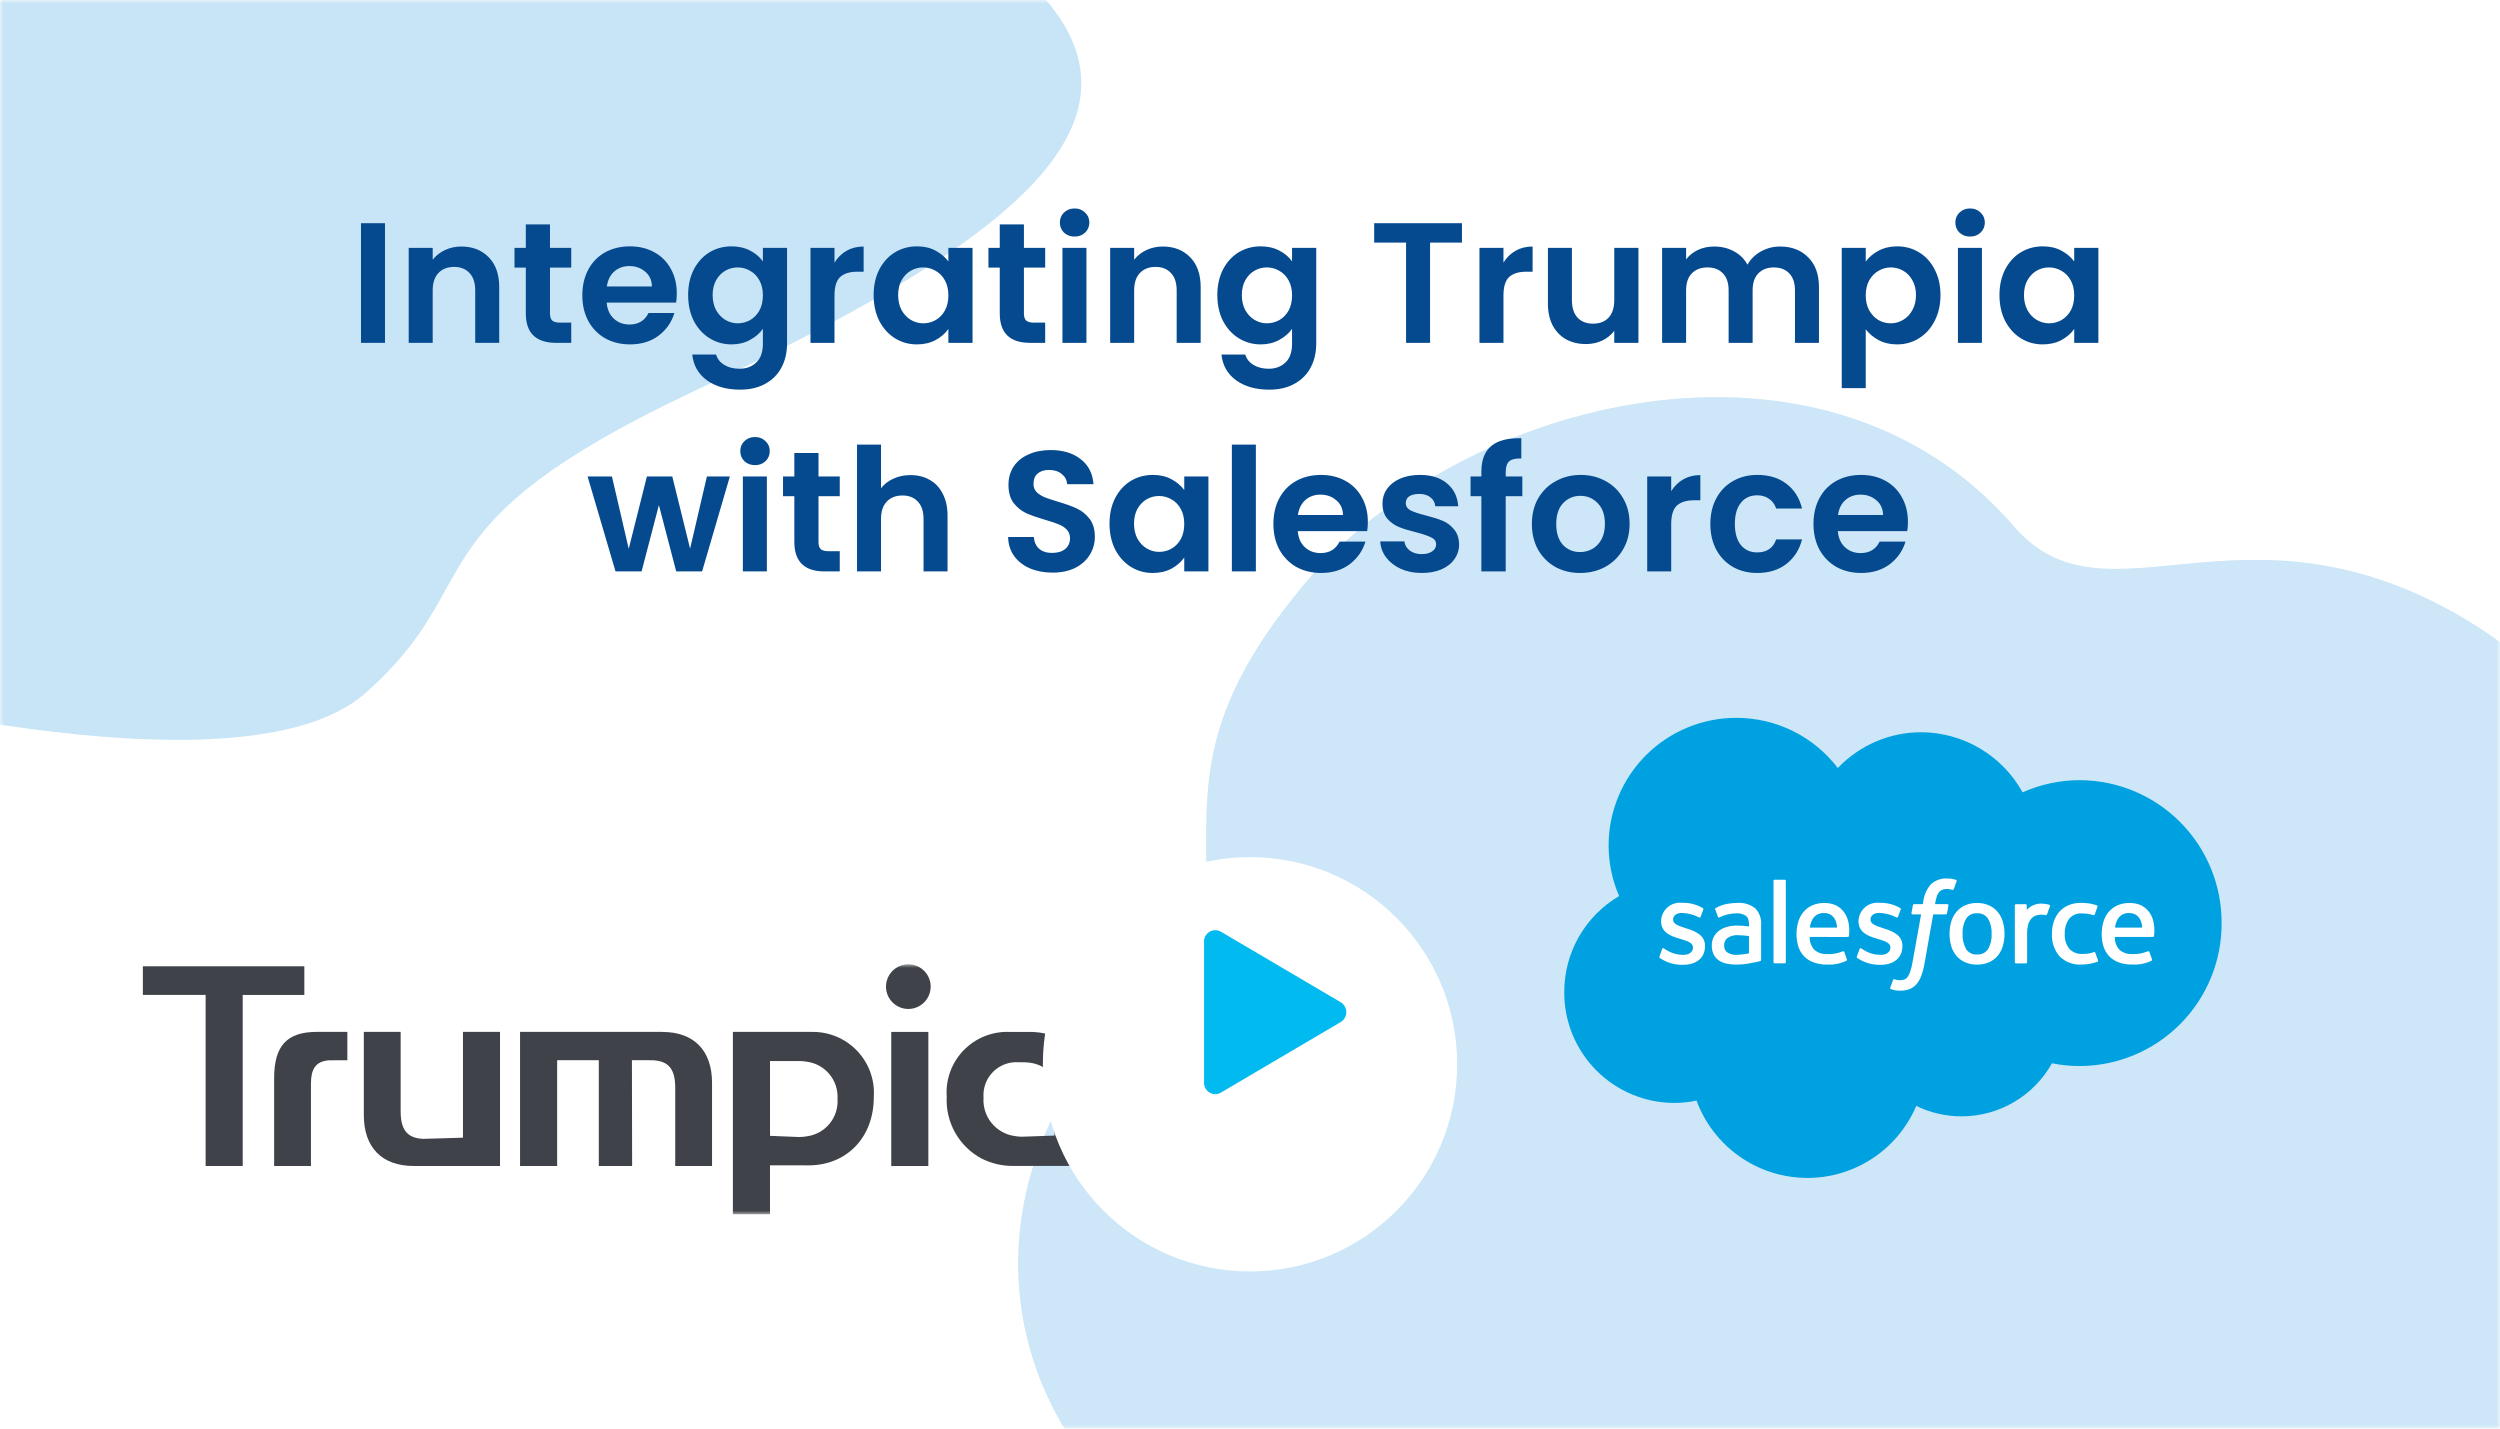
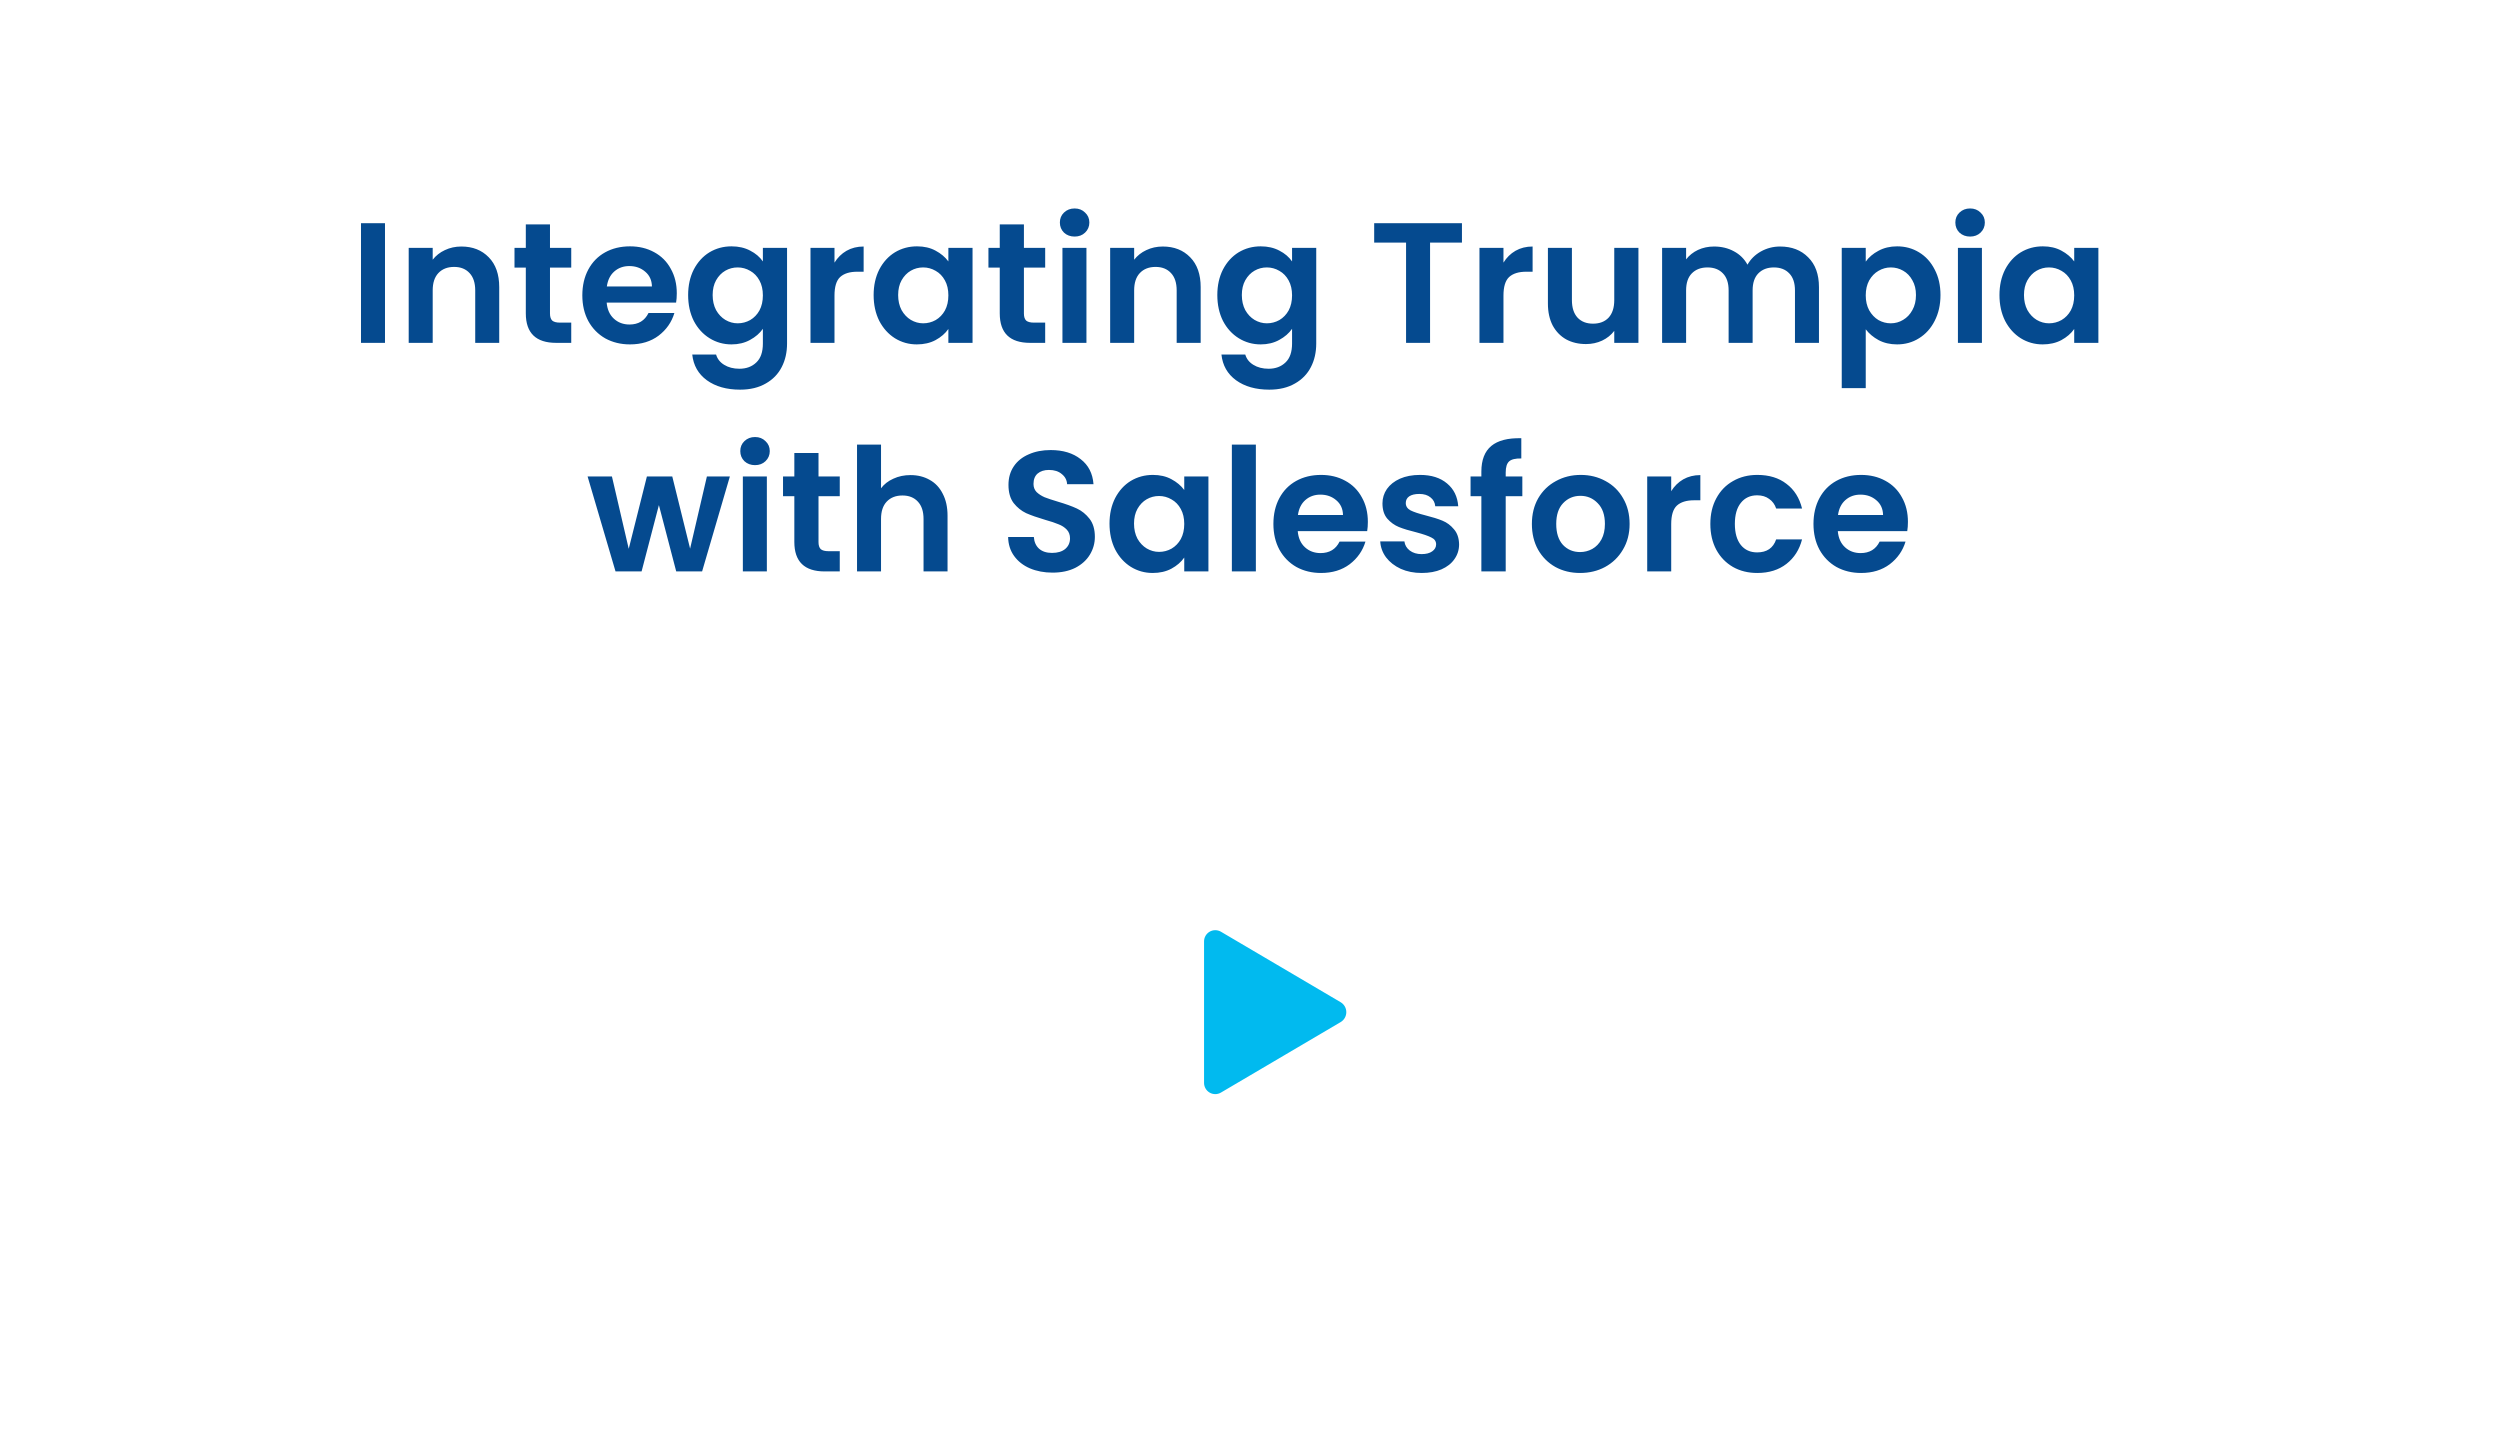
<svg xmlns="http://www.w3.org/2000/svg" width="350" height="200" viewBox="0 0 350 200" fill="none">
  <path d="M0 0H350V200H0V0Z" fill="white" />
  <mask id="mask0_3515_16049" style="mask-type:alpha" maskUnits="userSpaceOnUse" x="0" y="0" width="350" height="200">
-     <path d="M0 0H350V200H0V0Z" fill="#D9D9D9" />
-   </mask>
+     </mask>
  <g mask="url(#mask0_3515_16049)">
    <path opacity="0.7" d="M145.847 159.841C151.82 144.534 167.681 140.886 168.439 133.888C170.529 114.788 163.849 104.206 182.578 81.819C204.535 55.59 255.221 42.719 281.962 73.719C294.978 88.797 314.001 68.029 345.378 86.83C382.253 108.92 405.459 179.053 351.73 217.751L175.359 217.851C157.158 217.854 133.839 190.6 145.847 159.841Z" fill="#C8E5F7" />
    <path opacity="0.7" d="M145.847 159.841C151.82 144.534 167.681 140.886 168.439 133.888C170.529 114.788 163.849 104.206 182.578 81.819C204.535 55.59 255.221 42.719 281.962 73.719C294.978 88.797 314.001 68.029 345.378 86.83C382.253 108.92 405.459 179.053 351.73 217.751L175.359 217.851C157.158 217.854 133.839 190.6 145.847 159.841Z" fill="#C8E5F7" />
    <path d="M-29.305 95.327C-29.305 95.327 33.441 112.712 51.169 97.027C68.897 81.342 56.625 73.843 97.205 54.743C137.785 35.643 166.768 17.232 142.55 -3.905C118.332 -25.042 3.086 -38 3.086 -38L-33.4 0.533L-29.305 95.327Z" fill="#C8E5F7" />
    <path d="M257.293 107.524C258.798 105.942 260.608 104.683 262.614 103.821C264.62 102.96 266.78 102.515 268.963 102.513C271.865 102.524 274.712 103.31 277.208 104.79C279.704 106.269 281.76 108.389 283.163 110.929C285.688 109.801 288.423 109.22 291.188 109.223C296.472 109.247 301.53 111.368 305.25 115.121C308.97 118.873 311.047 123.949 311.025 129.233C311.048 134.518 308.971 139.596 305.25 143.349C301.529 147.102 296.47 149.224 291.185 149.247C289.873 149.248 288.564 149.118 287.277 148.858C286.019 151.111 284.183 152.987 281.957 154.293C279.732 155.599 277.198 156.287 274.618 156.287C272.42 156.29 270.25 155.791 268.273 154.827C267.004 157.817 264.883 160.367 262.174 162.16C259.466 163.953 256.29 164.91 253.041 164.91C249.657 164.909 246.353 163.871 243.577 161.935C240.801 159.999 238.684 157.259 237.513 154.083C236.475 154.303 235.417 154.413 234.356 154.412C230.261 154.391 226.343 152.744 223.462 149.833C220.582 146.922 218.975 142.987 218.996 138.892C218.99 136.175 219.696 133.505 221.044 131.146C222.392 128.787 224.334 126.822 226.677 125.448C225.704 123.208 225.203 120.791 225.206 118.348C225.21 113.611 227.095 109.069 230.447 105.721C233.799 102.374 238.344 100.495 243.081 100.498C245.831 100.495 248.545 101.128 251.01 102.346C253.475 103.565 255.625 105.337 257.293 107.523" fill="#00A1E0" />
-     <path d="M232.326 133.904C232.268 134.055 232.347 134.086 232.365 134.112C232.534 134.227 232.709 134.333 232.891 134.429C233.738 134.875 234.685 135.097 235.643 135.073C237.531 135.073 238.703 134.073 238.703 132.452V132.421C238.703 130.927 237.38 130.384 236.139 129.992L235.978 129.94C235.042 129.64 234.234 129.374 234.234 128.758V128.725C234.234 128.198 234.706 127.81 235.434 127.81C236.27 127.827 237.091 128.037 237.834 128.424C237.834 128.424 238.016 128.542 238.083 128.365C238.12 128.271 238.434 127.424 238.467 127.332C238.479 127.291 238.477 127.248 238.46 127.209C238.443 127.17 238.413 127.138 238.375 127.12C237.555 126.643 236.623 126.392 235.675 126.394H235.486C235.123 126.353 234.756 126.387 234.408 126.495C234.06 126.602 233.738 126.781 233.462 127.02C233.186 127.259 232.963 127.552 232.806 127.881C232.65 128.21 232.563 128.568 232.552 128.933V128.964C232.552 130.541 233.883 131.052 235.129 131.409L235.329 131.471C236.238 131.75 237.02 131.99 237.02 132.63V132.661C237.02 133.246 236.511 133.681 235.691 133.681C234.829 133.687 233.985 133.444 233.259 132.981C233.127 132.904 233.049 132.847 232.947 132.781C232.927 132.763 232.902 132.751 232.876 132.745C232.85 132.74 232.823 132.742 232.798 132.75C232.772 132.759 232.75 132.774 232.732 132.795C232.715 132.815 232.703 132.84 232.699 132.866L232.327 133.899L232.326 133.904Z" fill="white" />
    <path d="M259.962 133.904C259.904 134.055 259.983 134.086 260.001 134.112C260.171 134.227 260.346 134.333 260.527 134.429C261.375 134.875 262.322 135.097 263.279 135.073C265.167 135.073 266.339 134.073 266.339 132.452V132.421C266.339 130.927 265.016 130.384 263.775 129.992L263.614 129.94C262.678 129.64 261.87 129.374 261.87 128.758V128.725C261.87 128.198 262.342 127.81 263.07 127.81C263.907 127.827 264.728 128.037 265.47 128.424C265.47 128.424 265.652 128.542 265.719 128.365C265.756 128.271 266.07 127.424 266.103 127.332C266.116 127.291 266.114 127.248 266.097 127.209C266.08 127.17 266.05 127.138 266.011 127.12C265.192 126.643 264.26 126.392 263.311 126.394H263.122C262.76 126.353 262.393 126.387 262.045 126.495C261.696 126.602 261.374 126.781 261.099 127.02C260.823 127.259 260.6 127.552 260.443 127.881C260.286 128.21 260.2 128.568 260.188 128.933V128.964C260.188 130.541 261.518 131.052 262.765 131.409L262.965 131.471C263.874 131.75 264.658 131.99 264.658 132.63V132.661C264.658 133.246 264.148 133.681 263.327 133.681C262.466 133.687 261.622 133.444 260.895 132.981C260.763 132.904 260.684 132.85 260.584 132.781C260.563 132.766 260.539 132.756 260.514 132.752C260.488 132.748 260.462 132.751 260.438 132.759C260.413 132.767 260.391 132.781 260.374 132.8C260.356 132.818 260.343 132.841 260.335 132.866L259.963 133.899L259.962 133.904Z" fill="white" />
    <path d="M278.829 130.738C278.87 131.486 278.694 132.23 278.323 132.88C278.156 133.129 277.926 133.33 277.657 133.462C277.387 133.593 277.088 133.651 276.789 133.629C276.49 133.652 276.191 133.595 275.923 133.463C275.654 133.331 275.426 133.13 275.262 132.88C274.895 132.228 274.721 131.485 274.762 130.738C274.721 129.993 274.894 129.253 275.262 128.604C275.428 128.356 275.656 128.157 275.925 128.026C276.193 127.896 276.491 127.84 276.789 127.863C277.087 127.84 277.386 127.897 277.656 128.027C277.925 128.157 278.156 128.356 278.324 128.604C278.693 129.252 278.867 129.993 278.824 130.738M280.4 129.044C280.257 128.543 280.013 128.077 279.683 127.675C279.352 127.282 278.939 126.968 278.473 126.755C277.941 126.52 277.365 126.405 276.785 126.417C276.203 126.405 275.627 126.52 275.095 126.755C274.628 126.969 274.215 127.283 273.884 127.675C273.555 128.078 273.311 128.544 273.167 129.044C273.009 129.595 272.931 130.165 272.936 130.738C272.931 131.311 273.009 131.881 273.167 132.432C273.31 132.932 273.555 133.398 273.886 133.801C274.215 134.193 274.629 134.504 275.096 134.713C275.629 134.942 276.205 135.055 276.786 135.043C277.365 135.054 277.941 134.942 278.474 134.713C278.941 134.504 279.355 134.192 279.684 133.801C280.014 133.399 280.258 132.933 280.401 132.432C280.559 131.881 280.637 131.311 280.633 130.738C280.637 130.165 280.558 129.594 280.4 129.044Z" fill="white" />
    <path d="M293.343 133.383C293.338 133.363 293.328 133.344 293.315 133.327C293.302 133.311 293.285 133.298 293.266 133.288C293.247 133.279 293.226 133.273 293.205 133.272C293.184 133.272 293.163 133.275 293.143 133.283C292.907 133.379 292.661 133.449 292.41 133.493C292.124 133.536 291.836 133.557 291.546 133.555C291.216 133.573 290.886 133.522 290.576 133.406C290.266 133.29 289.984 133.111 289.746 132.88C289.25 132.277 289.007 131.505 289.069 130.726C289.034 129.987 289.245 129.257 289.669 128.651C289.877 128.391 290.144 128.185 290.449 128.051C290.754 127.917 291.086 127.859 291.418 127.881C291.983 127.871 292.545 127.951 293.083 128.12C293.083 128.12 293.208 128.174 293.267 128.011C293.404 127.628 293.507 127.354 293.654 126.933C293.661 126.915 293.664 126.895 293.662 126.875C293.66 126.855 293.655 126.836 293.645 126.819C293.636 126.801 293.623 126.786 293.607 126.774C293.592 126.762 293.574 126.753 293.554 126.748C293.213 126.629 292.861 126.54 292.503 126.483C292.112 126.427 291.717 126.4 291.321 126.403C290.718 126.391 290.12 126.506 289.564 126.741C289.08 126.952 288.647 127.265 288.295 127.66C287.95 128.06 287.689 128.526 287.528 129.029C287.353 129.579 287.266 130.153 287.271 130.729C287.214 131.87 287.588 132.99 288.32 133.866C288.724 134.274 289.211 134.589 289.748 134.791C290.285 134.993 290.859 135.077 291.431 135.037C292.193 135.037 292.948 134.902 293.662 134.637C293.695 134.62 293.72 134.591 293.732 134.557C293.744 134.522 293.742 134.484 293.726 134.45L293.339 133.382L293.343 133.383Z" fill="white" />
    <path d="M296.101 129.86C296.151 129.414 296.298 128.985 296.532 128.601C296.695 128.349 296.922 128.145 297.19 128.009C297.458 127.873 297.757 127.811 298.057 127.828C298.352 127.812 298.646 127.875 298.909 128.011C299.172 128.147 299.393 128.351 299.551 128.601C299.773 128.985 299.894 129.418 299.905 129.86H296.101ZM301.407 128.744C301.272 128.284 301.039 127.858 300.724 127.496C300.443 127.173 300.098 126.91 299.712 126.724C299.228 126.519 298.708 126.414 298.183 126.415C297.578 126.4 296.977 126.517 296.423 126.757C295.948 126.974 295.528 127.294 295.194 127.694C294.861 128.101 294.615 128.573 294.472 129.078C294.312 129.631 294.233 130.203 294.237 130.778C294.231 131.354 294.313 131.927 294.48 132.478C294.632 132.983 294.897 133.446 295.253 133.834C295.625 134.231 296.084 134.535 296.594 134.723C297.214 134.946 297.87 135.052 298.53 135.036C299.455 135.085 300.379 134.901 301.216 134.502C301.275 134.469 301.332 134.412 301.261 134.246L300.912 133.269C300.905 133.25 300.894 133.232 300.88 133.217C300.867 133.202 300.85 133.19 300.831 133.181C300.812 133.172 300.792 133.168 300.772 133.167C300.751 133.166 300.731 133.17 300.712 133.177C300.019 133.466 299.272 133.6 298.523 133.57C297.855 133.611 297.199 133.385 296.698 132.943C296.27 132.454 296.047 131.818 296.077 131.168L301.411 131.173C301.449 131.173 301.486 131.159 301.514 131.133C301.543 131.107 301.561 131.072 301.566 131.034C301.669 130.265 301.615 129.482 301.407 128.734V128.744Z" fill="white" />
    <path d="M253.381 129.86C253.432 129.415 253.579 128.985 253.812 128.601C253.975 128.349 254.202 128.145 254.47 128.009C254.737 127.874 255.036 127.811 255.336 127.828C255.632 127.811 255.928 127.874 256.192 128.01C256.455 128.146 256.678 128.35 256.836 128.601C257.057 128.985 257.178 129.418 257.189 129.86H253.381ZM258.681 128.744C258.547 128.284 258.314 127.858 257.999 127.496C257.718 127.173 257.374 126.91 256.987 126.724C256.503 126.519 255.983 126.414 255.458 126.415C254.853 126.4 254.252 126.517 253.697 126.757C253.223 126.974 252.803 127.294 252.469 127.694C252.136 128.101 251.89 128.573 251.747 129.078C251.588 129.631 251.509 130.203 251.512 130.778C251.507 131.354 251.589 131.927 251.755 132.478C251.908 132.983 252.172 133.446 252.528 133.834C252.9 134.231 253.359 134.535 253.869 134.723C254.492 134.948 255.152 135.056 255.814 135.041C256.74 135.09 257.663 134.906 258.5 134.507C258.559 134.474 258.616 134.417 258.545 134.251L258.198 133.274C258.191 133.255 258.18 133.238 258.166 133.222C258.152 133.207 258.136 133.195 258.117 133.187C258.099 133.178 258.078 133.173 258.058 133.173C258.038 133.172 258.017 133.175 257.998 133.182C257.305 133.472 256.557 133.606 255.807 133.575C255.14 133.615 254.485 133.39 253.984 132.948C253.556 132.459 253.334 131.823 253.363 131.173L258.697 131.178C258.735 131.178 258.772 131.164 258.801 131.138C258.829 131.112 258.847 131.077 258.852 131.039C258.956 130.27 258.901 129.487 258.692 128.739L258.681 128.744Z" fill="white" />
    <path d="M241.85 133.354C241.727 133.271 241.622 133.163 241.542 133.038C241.425 132.826 241.37 132.586 241.383 132.345C241.368 132.146 241.404 131.947 241.487 131.766C241.57 131.586 241.698 131.429 241.859 131.312C242.316 131.01 242.862 130.874 243.406 130.927C243.891 130.936 244.374 130.977 244.853 131.05V133.475C244.378 133.571 243.896 133.634 243.412 133.666C242.871 133.743 242.319 133.633 241.848 133.354M243.97 129.606C243.754 129.59 243.47 129.581 243.138 129.581C242.695 129.579 242.253 129.636 241.824 129.75C241.425 129.854 241.048 130.029 240.71 130.267C240.388 130.497 240.124 130.798 239.937 131.147C239.742 131.527 239.644 131.95 239.653 132.377C239.642 132.796 239.725 133.212 239.897 133.595C240.057 133.927 240.298 134.214 240.597 134.429C240.924 134.659 241.294 134.819 241.684 134.9C242.148 135 242.622 135.049 243.096 135.044C243.639 135.045 244.181 134.999 244.716 134.909C245.239 134.82 245.881 134.69 246.06 134.649C246.239 134.608 246.434 134.549 246.434 134.549C246.472 134.538 246.504 134.515 246.527 134.484C246.549 134.452 246.559 134.413 246.556 134.375V129.497C246.594 129.066 246.537 128.633 246.391 128.227C246.244 127.82 246.012 127.45 245.708 127.143C245.008 126.608 244.138 126.345 243.258 126.405C242.779 126.41 242.301 126.454 241.829 126.537C241.251 126.641 240.694 126.844 240.184 127.137C240.153 127.161 240.13 127.195 240.122 127.234C240.113 127.273 240.119 127.314 240.137 127.349L240.515 128.364C240.521 128.381 240.53 128.397 240.541 128.411C240.553 128.425 240.568 128.436 240.584 128.444C240.6 128.452 240.618 128.457 240.636 128.458C240.654 128.459 240.672 128.457 240.689 128.451C240.72 128.439 240.749 128.424 240.777 128.408C241.502 128.057 242.296 127.872 243.101 127.867C243.567 127.835 244.03 127.957 244.42 128.212C244.711 128.435 244.859 128.772 244.859 129.482V129.707C244.4 129.641 243.979 129.607 243.979 129.607" fill="white" />
    <path d="M286.996 126.859C287.004 126.841 287.008 126.822 287.008 126.802C287.008 126.783 287.004 126.764 286.997 126.746C286.989 126.728 286.979 126.712 286.965 126.699C286.951 126.685 286.934 126.675 286.916 126.668C286.624 126.588 286.325 126.536 286.022 126.515C285.553 126.465 285.078 126.542 284.647 126.737C284.3 126.885 283.992 127.113 283.747 127.402V126.753C283.749 126.732 283.745 126.711 283.738 126.691C283.731 126.672 283.72 126.654 283.706 126.639C283.691 126.623 283.674 126.611 283.655 126.603C283.636 126.594 283.615 126.59 283.594 126.59H282.227C282.207 126.59 282.186 126.594 282.167 126.603C282.148 126.611 282.131 126.623 282.116 126.639C282.102 126.654 282.091 126.672 282.084 126.691C282.076 126.711 282.073 126.732 282.074 126.753V134.709C282.074 134.752 282.092 134.793 282.122 134.824C282.153 134.854 282.194 134.872 282.237 134.872H283.637C283.659 134.872 283.68 134.867 283.699 134.859C283.719 134.851 283.737 134.839 283.752 134.824C283.767 134.808 283.778 134.79 283.786 134.771C283.794 134.751 283.799 134.73 283.798 134.709V130.734C283.786 130.261 283.846 129.789 283.975 129.334C284.069 129.04 284.229 128.771 284.442 128.549C284.627 128.365 284.854 128.228 285.102 128.149C285.335 128.082 285.576 128.048 285.818 128.049C286.016 128.053 286.212 128.077 286.404 128.121C286.504 128.133 286.564 128.07 286.598 127.977C286.69 127.733 286.95 127.003 286.998 126.857" fill="white" />
    <path d="M273.843 123.171C273.67 123.118 273.494 123.076 273.316 123.045C273.077 123.005 272.834 122.987 272.591 122.99C272.18 122.965 271.767 123.024 271.379 123.164C270.991 123.303 270.635 123.519 270.332 123.8C269.735 124.477 269.361 125.322 269.26 126.22L269.194 126.581H267.983C267.94 126.581 267.898 126.597 267.865 126.625C267.833 126.654 267.811 126.693 267.805 126.736L267.605 127.846C267.591 127.946 267.636 128.018 267.778 128.018H268.956L267.756 134.693C267.686 135.139 267.579 135.579 267.436 136.008C267.353 136.279 267.228 136.535 267.064 136.767C266.946 136.941 266.775 137.072 266.576 137.143C266.373 137.206 266.161 137.237 265.948 137.233C265.805 137.23 265.662 137.214 265.521 137.186C265.422 137.167 265.325 137.135 265.232 137.093C265.214 137.085 265.195 137.082 265.175 137.082C265.155 137.082 265.136 137.087 265.118 137.095C265.1 137.102 265.084 137.114 265.07 137.128C265.057 137.142 265.046 137.159 265.039 137.178C264.996 137.292 264.681 138.156 264.639 138.262C264.631 138.281 264.626 138.302 264.625 138.323C264.624 138.345 264.628 138.366 264.636 138.386C264.643 138.406 264.655 138.424 264.67 138.439C264.684 138.455 264.702 138.467 264.721 138.476C264.881 138.533 265.044 138.581 265.209 138.619C265.466 138.675 265.729 138.699 265.991 138.692C266.436 138.7 266.879 138.632 267.3 138.492C267.681 138.347 268.019 138.111 268.286 137.805C268.594 137.456 268.829 137.051 268.978 136.611C269.189 136.029 269.346 135.43 269.447 134.82L270.647 128.02H272.404C272.448 128.02 272.49 128.004 272.523 127.975C272.556 127.947 272.577 127.907 272.582 127.864L272.782 126.755C272.795 126.649 272.751 126.583 272.607 126.583H270.902C270.963 126.176 271.057 125.774 271.184 125.383C271.266 125.168 271.394 124.974 271.558 124.814C271.683 124.687 271.836 124.592 272.005 124.536C272.191 124.479 272.384 124.452 272.578 124.455C272.725 124.455 272.872 124.47 273.016 124.499C273.181 124.534 273.246 124.553 273.289 124.566C273.464 124.619 273.489 124.566 273.521 124.484L273.929 123.365C273.936 123.346 273.939 123.326 273.937 123.306C273.935 123.287 273.93 123.267 273.92 123.25C273.911 123.232 273.898 123.217 273.882 123.205C273.867 123.192 273.849 123.184 273.829 123.179" fill="white" />
    <path d="M250.013 134.706C250.014 134.727 250.011 134.747 250.003 134.767C249.996 134.786 249.985 134.804 249.971 134.819C249.956 134.834 249.939 134.846 249.92 134.854C249.901 134.863 249.881 134.867 249.86 134.867H248.445C248.424 134.867 248.404 134.863 248.385 134.854C248.366 134.846 248.349 134.834 248.335 134.819C248.321 134.804 248.31 134.786 248.303 134.767C248.295 134.747 248.292 134.727 248.293 134.706V123.321C248.292 123.301 248.295 123.28 248.303 123.261C248.31 123.241 248.321 123.223 248.335 123.208C248.349 123.193 248.366 123.181 248.385 123.173C248.404 123.165 248.424 123.16 248.445 123.16H249.86C249.881 123.16 249.901 123.165 249.92 123.173C249.939 123.181 249.956 123.193 249.971 123.208C249.985 123.223 249.996 123.241 250.003 123.26C250.011 123.28 250.014 123.3 250.013 123.321V134.706Z" fill="white" />
    <path d="M20 135.279V139.287H28.788V163.238H33.98V139.294H42.608V135.279H20Z" fill="#3F4349" />
    <path d="M129.969 144.467H124.775V163.244H129.969V144.467Z" fill="#3F4349" />
    <mask id="mask1_3515_16049" style="mask-type:luminance" maskUnits="userSpaceOnUse" x="20" y="135" width="139" height="35">
      <path d="M158.25 135H20V170H158.25V135Z" fill="white" />
    </mask>
    <g mask="url(#mask1_3515_16049)">
      <path d="M59.262 159.439C57.036 159.35 56.092 158.195 56.092 155.579V144.463H50.935V156.116C50.935 160.644 53.472 163.236 57.898 163.236H70.004V144.463H64.814V159.274L59.262 159.439Z" fill="#3F4349" />
      <path d="M92.715 144.463H72.807V163.243H78.001V148.431H83.831V163.242H88.498L88.469 148.431H90.819C91.034 148.431 91.192 148.431 91.307 148.44V148.431C93.602 148.523 94.531 149.644 94.531 152.292V163.243H99.686V151.591C99.686 147.065 97.15 144.47 92.724 144.47" fill="#3F4349" />
      <path d="M38.379 150.94V163.241H43.533V151.649C43.533 149.647 44.243 148.656 45.826 148.471V148.449L47.178 148.438H48.629V144.463H44.369C40.172 144.463 38.38 146.398 38.38 150.936" fill="#3F4349" />
      <path d="M113.623 144.463H102.604V169.997H107.799V163.144L113.174 163.152C118.566 163.152 122.332 159.222 122.332 153.601C122.415 152.416 122.25 151.227 121.847 150.11C121.445 148.993 120.814 147.972 119.994 147.112C119.174 146.252 118.184 145.573 117.087 145.118C115.99 144.662 114.81 144.441 113.622 144.467M112.965 159.083C112.638 159.143 112.307 159.175 111.974 159.179H111.763L107.803 159.017V148.547H112.04C112.351 148.556 112.66 148.588 112.965 148.644C114.2 148.806 115.328 149.43 116.123 150.389C116.918 151.348 117.321 152.572 117.251 153.815C117.344 155.074 116.952 156.321 116.155 157.3C115.358 158.279 114.217 158.917 112.965 159.082" fill="#3F4349" />
      <path d="M144.599 144.469C144.549 144.469 144.13 144.469 143.579 144.469H141.367C140.172 144.417 138.979 144.619 137.868 145.061C136.756 145.502 135.75 146.174 134.917 147.031C134.083 147.889 133.44 148.913 133.031 150.037C132.621 151.16 132.454 152.357 132.539 153.55C132.45 155.302 132.859 157.044 133.719 158.573C134.579 160.102 135.856 161.356 137.4 162.189C138.771 162.883 140.288 163.241 141.824 163.233H152.694V152.485C152.694 147.924 149.441 144.701 144.599 144.469ZM147.627 158.98L143.049 159.142C142.71 159.138 142.371 159.104 142.037 159.041C140.766 158.86 139.612 158.204 138.806 157.205C138 156.206 137.604 154.939 137.696 153.659C137.646 152.992 137.741 152.322 137.976 151.695C138.21 151.068 138.579 150.5 139.055 150.03C139.532 149.56 140.105 149.2 140.735 148.974C141.365 148.748 142.037 148.662 142.704 148.721H143.294C145.716 148.721 147.58 149.957 147.625 152.244L147.627 158.98Z" fill="#3F4349" />
      <path d="M130.295 138.128C130.295 138.747 130.112 139.352 129.768 139.866C129.424 140.381 128.936 140.782 128.364 141.019C127.792 141.256 127.162 141.318 126.555 141.198C125.948 141.077 125.39 140.779 124.952 140.341C124.514 139.904 124.216 139.346 124.095 138.739C123.975 138.132 124.037 137.503 124.274 136.931C124.511 136.359 124.912 135.87 125.427 135.527C125.942 135.183 126.547 135 127.167 135C127.996 135 128.792 135.33 129.379 135.916C129.965 136.503 130.295 137.298 130.295 138.128Z" fill="#3F4349" />
      <path d="M156.403 161.67L156.918 162.412H157.238L156.722 161.658H156.766C157.099 161.608 157.251 161.452 157.253 161.164C157.253 161.084 157.239 161.004 157.21 160.929C157.183 160.857 157.134 160.795 157.072 160.751C157.012 160.712 156.945 160.684 156.874 160.671C156.768 160.654 156.661 160.647 156.553 160.649H155.547V162.415H155.848V161.673L156.403 161.67ZM155.843 160.888H156.506C156.602 160.888 156.669 160.888 156.711 160.896C156.751 160.903 156.79 160.916 156.827 160.933C156.866 160.956 156.898 160.989 156.921 161.028C156.943 161.068 156.955 161.112 156.955 161.157C156.955 161.202 156.943 161.247 156.921 161.286C156.898 161.325 156.866 161.358 156.827 161.381C156.79 161.398 156.75 161.41 156.71 161.416C156.642 161.422 156.575 161.425 156.508 161.424H155.844L155.843 160.888Z" fill="#3F4349" />
      <path d="M158.25 161.556C158.25 161.108 158.095 160.674 157.81 160.328C157.526 159.982 157.131 159.746 156.692 159.658C156.253 159.571 155.797 159.639 155.402 159.85C155.007 160.061 154.698 160.402 154.526 160.816C154.355 161.229 154.332 161.689 154.462 162.118C154.592 162.546 154.867 162.916 155.239 163.165C155.612 163.413 156.059 163.525 156.504 163.481C156.95 163.438 157.366 163.241 157.683 162.924C157.863 162.744 158.005 162.531 158.103 162.296C158.2 162.062 158.25 161.81 158.25 161.556ZM156.314 163.214C155.986 163.214 155.666 163.117 155.393 162.935C155.12 162.753 154.907 162.494 154.782 162.19C154.656 161.887 154.623 161.554 154.687 161.232C154.751 160.911 154.909 160.615 155.141 160.383C155.373 160.151 155.669 159.993 155.991 159.929C156.313 159.865 156.646 159.898 156.949 160.024C157.252 160.149 157.512 160.362 157.694 160.634C157.876 160.907 157.973 161.228 157.973 161.556C157.971 161.995 157.795 162.415 157.485 162.726C157.174 163.036 156.754 163.212 156.314 163.214Z" fill="#3F4349" />
    </g>
  </g>
  <path d="M53.899 31.248V48H50.539V31.248H53.899ZM64.587 34.512C66.171 34.512 67.451 35.016 68.427 36.024C69.403 37.016 69.891 38.408 69.891 40.2V48H66.531V40.656C66.531 39.6 66.266 38.792 65.739 38.232C65.21 37.656 64.49 37.368 63.578 37.368C62.651 37.368 61.914 37.656 61.37 38.232C60.843 38.792 60.578 39.6 60.578 40.656V48H57.218V34.704H60.578V36.36C61.026 35.784 61.594 35.336 62.282 35.016C62.986 34.68 63.755 34.512 64.587 34.512ZM76.998 37.464V43.896C76.998 44.344 77.102 44.672 77.31 44.88C77.534 45.072 77.902 45.168 78.414 45.168H79.974V48H77.862C75.03 48 73.614 46.624 73.614 43.872V37.464H72.03V34.704H73.614V31.416H76.998V34.704H79.974V37.464H76.998ZM94.75 41.064C94.75 41.544 94.718 41.976 94.654 42.36H84.934C85.014 43.32 85.35 44.072 85.942 44.616C86.534 45.16 87.262 45.432 88.126 45.432C89.374 45.432 90.262 44.896 90.79 43.824H94.414C94.03 45.104 93.294 46.16 92.206 46.992C91.118 47.808 89.782 48.216 88.198 48.216C86.918 48.216 85.766 47.936 84.742 47.376C83.734 46.8 82.942 45.992 82.366 44.952C81.806 43.912 81.526 42.712 81.526 41.352C81.526 39.976 81.806 38.768 82.366 37.728C82.926 36.688 83.71 35.888 84.718 35.328C85.726 34.768 86.886 34.488 88.198 34.488C89.462 34.488 90.59 34.76 91.582 35.304C92.59 35.848 93.366 36.624 93.91 37.632C94.47 38.624 94.75 39.768 94.75 41.064ZM91.27 40.104C91.254 39.24 90.942 38.552 90.334 38.04C89.726 37.512 88.982 37.248 88.102 37.248C87.27 37.248 86.566 37.504 85.99 38.016C85.43 38.512 85.086 39.208 84.958 40.104H91.27ZM102.411 34.488C103.403 34.488 104.275 34.688 105.027 35.088C105.779 35.472 106.371 35.976 106.803 36.6V34.704H110.187V48.096C110.187 49.328 109.939 50.424 109.443 51.384C108.947 52.36 108.203 53.128 107.211 53.688C106.219 54.264 105.019 54.552 103.611 54.552C101.723 54.552 100.171 54.112 98.955 53.232C97.755 52.352 97.075 51.152 96.915 49.632H100.251C100.427 50.24 100.803 50.72 101.379 51.072C101.971 51.44 102.683 51.624 103.515 51.624C104.491 51.624 105.283 51.328 105.891 50.736C106.499 50.16 106.803 49.28 106.803 48.096V46.032C106.371 46.656 105.771 47.176 105.003 47.592C104.251 48.008 103.387 48.216 102.411 48.216C101.291 48.216 100.267 47.928 99.339 47.352C98.411 46.776 97.675 45.968 97.131 44.928C96.603 43.872 96.339 42.664 96.339 41.304C96.339 39.96 96.603 38.768 97.131 37.728C97.675 36.688 98.403 35.888 99.315 35.328C100.243 34.768 101.275 34.488 102.411 34.488ZM106.803 41.352C106.803 40.536 106.643 39.84 106.323 39.264C106.003 38.672 105.571 38.224 105.027 37.92C104.483 37.6 103.899 37.44 103.275 37.44C102.651 37.44 102.075 37.592 101.547 37.896C101.019 38.2 100.587 38.648 100.251 39.24C99.931 39.816 99.771 40.504 99.771 41.304C99.771 42.104 99.931 42.808 100.251 43.416C100.587 44.008 101.019 44.464 101.547 44.784C102.091 45.104 102.667 45.264 103.275 45.264C103.899 45.264 104.483 45.112 105.027 44.808C105.571 44.488 106.003 44.04 106.323 43.464C106.643 42.872 106.803 42.168 106.803 41.352ZM116.829 36.768C117.261 36.064 117.821 35.512 118.509 35.112C119.213 34.712 120.013 34.512 120.909 34.512V38.04H120.021C118.965 38.04 118.165 38.288 117.621 38.784C117.093 39.28 116.829 40.144 116.829 41.376V48H113.469V34.704H116.829V36.768ZM122.308 41.304C122.308 39.96 122.572 38.768 123.1 37.728C123.644 36.688 124.372 35.888 125.284 35.328C126.212 34.768 127.244 34.488 128.38 34.488C129.372 34.488 130.236 34.688 130.972 35.088C131.724 35.488 132.324 35.992 132.772 36.6V34.704H136.156V48H132.772V46.056C132.34 46.68 131.74 47.2 130.972 47.616C130.22 48.016 129.348 48.216 128.356 48.216C127.236 48.216 126.212 47.928 125.284 47.352C124.372 46.776 123.644 45.968 123.1 44.928C122.572 43.872 122.308 42.664 122.308 41.304ZM132.772 41.352C132.772 40.536 132.612 39.84 132.292 39.264C131.972 38.672 131.54 38.224 130.996 37.92C130.452 37.6 129.868 37.44 129.244 37.44C128.62 37.44 128.044 37.592 127.516 37.896C126.988 38.2 126.556 38.648 126.22 39.24C125.9 39.816 125.74 40.504 125.74 41.304C125.74 42.104 125.9 42.808 126.22 43.416C126.556 44.008 126.988 44.464 127.516 44.784C128.06 45.104 128.636 45.264 129.244 45.264C129.868 45.264 130.452 45.112 130.996 44.808C131.54 44.488 131.972 44.04 132.292 43.464C132.612 42.872 132.772 42.168 132.772 41.352ZM143.349 37.464V43.896C143.349 44.344 143.453 44.672 143.661 44.88C143.885 45.072 144.253 45.168 144.765 45.168H146.325V48H144.213C141.381 48 139.965 46.624 139.965 43.872V37.464H138.381V34.704H139.965V31.416H143.349V34.704H146.325V37.464H143.349ZM150.446 33.12C149.854 33.12 149.358 32.936 148.958 32.568C148.574 32.184 148.382 31.712 148.382 31.152C148.382 30.592 148.574 30.128 148.958 29.76C149.358 29.376 149.854 29.184 150.446 29.184C151.038 29.184 151.526 29.376 151.91 29.76C152.31 30.128 152.51 30.592 152.51 31.152C152.51 31.712 152.31 32.184 151.91 32.568C151.526 32.936 151.038 33.12 150.446 33.12ZM152.102 34.704V48H148.742V34.704H152.102ZM162.79 34.512C164.374 34.512 165.654 35.016 166.63 36.024C167.606 37.016 168.094 38.408 168.094 40.2V48H164.734V40.656C164.734 39.6 164.47 38.792 163.942 38.232C163.414 37.656 162.694 37.368 161.782 37.368C160.854 37.368 160.118 37.656 159.574 38.232C159.046 38.792 158.782 39.6 158.782 40.656V48H155.422V34.704H158.782V36.36C159.23 35.784 159.798 35.336 160.486 35.016C161.19 34.68 161.958 34.512 162.79 34.512ZM176.497 34.488C177.489 34.488 178.361 34.688 179.113 35.088C179.865 35.472 180.457 35.976 180.889 36.6V34.704H184.273V48.096C184.273 49.328 184.025 50.424 183.529 51.384C183.033 52.36 182.289 53.128 181.297 53.688C180.305 54.264 179.105 54.552 177.697 54.552C175.809 54.552 174.257 54.112 173.041 53.232C171.841 52.352 171.161 51.152 171.001 49.632H174.337C174.513 50.24 174.889 50.72 175.465 51.072C176.057 51.44 176.769 51.624 177.601 51.624C178.577 51.624 179.369 51.328 179.977 50.736C180.585 50.16 180.889 49.28 180.889 48.096V46.032C180.457 46.656 179.857 47.176 179.089 47.592C178.337 48.008 177.473 48.216 176.497 48.216C175.377 48.216 174.353 47.928 173.425 47.352C172.497 46.776 171.761 45.968 171.217 44.928C170.689 43.872 170.425 42.664 170.425 41.304C170.425 39.96 170.689 38.768 171.217 37.728C171.761 36.688 172.489 35.888 173.401 35.328C174.329 34.768 175.361 34.488 176.497 34.488ZM180.889 41.352C180.889 40.536 180.729 39.84 180.409 39.264C180.089 38.672 179.657 38.224 179.113 37.92C178.569 37.6 177.985 37.44 177.361 37.44C176.737 37.44 176.161 37.592 175.633 37.896C175.105 38.2 174.673 38.648 174.337 39.24C174.017 39.816 173.857 40.504 173.857 41.304C173.857 42.104 174.017 42.808 174.337 43.416C174.673 44.008 175.105 44.464 175.633 44.784C176.177 45.104 176.753 45.264 177.361 45.264C177.985 45.264 178.569 45.112 179.113 44.808C179.657 44.488 180.089 44.04 180.409 43.464C180.729 42.872 180.889 42.168 180.889 41.352ZM204.673 31.248V33.96H200.209V48H196.849V33.96H192.385V31.248H204.673ZM210.485 36.768C210.917 36.064 211.477 35.512 212.165 35.112C212.869 34.712 213.669 34.512 214.565 34.512V38.04H213.677C212.621 38.04 211.821 38.288 211.277 38.784C210.749 39.28 210.485 40.144 210.485 41.376V48H207.125V34.704H210.485V36.768ZM229.38 34.704V48H225.996V46.32C225.564 46.896 224.996 47.352 224.292 47.688C223.604 48.008 222.852 48.168 222.036 48.168C220.996 48.168 220.076 47.952 219.276 47.52C218.476 47.072 217.844 46.424 217.38 45.576C216.932 44.712 216.708 43.688 216.708 42.504V34.704H220.068V42.024C220.068 43.08 220.332 43.896 220.86 44.472C221.388 45.032 222.108 45.312 223.02 45.312C223.948 45.312 224.676 45.032 225.204 44.472C225.732 43.896 225.996 43.08 225.996 42.024V34.704H229.38ZM249.207 34.512C250.839 34.512 252.151 35.016 253.143 36.024C254.151 37.016 254.655 38.408 254.655 40.2V48H251.295V40.656C251.295 39.616 251.031 38.824 250.503 38.28C249.975 37.72 249.255 37.44 248.343 37.44C247.431 37.44 246.703 37.72 246.159 38.28C245.631 38.824 245.367 39.616 245.367 40.656V48H242.007V40.656C242.007 39.616 241.743 38.824 241.215 38.28C240.687 37.72 239.967 37.44 239.055 37.44C238.127 37.44 237.391 37.72 236.847 38.28C236.319 38.824 236.055 39.616 236.055 40.656V48H232.695V34.704H236.055V36.312C236.487 35.752 237.039 35.312 237.711 34.992C238.399 34.672 239.151 34.512 239.967 34.512C241.007 34.512 241.935 34.736 242.751 35.184C243.567 35.616 244.199 36.24 244.647 37.056C245.079 36.288 245.703 35.672 246.519 35.208C247.351 34.744 248.247 34.512 249.207 34.512ZM261.204 36.624C261.636 36.016 262.228 35.512 262.98 35.112C263.748 34.696 264.62 34.488 265.596 34.488C266.732 34.488 267.756 34.768 268.668 35.328C269.596 35.888 270.324 36.688 270.852 37.728C271.396 38.752 271.668 39.944 271.668 41.304C271.668 42.664 271.396 43.872 270.852 44.928C270.324 45.968 269.596 46.776 268.668 47.352C267.756 47.928 266.732 48.216 265.596 48.216C264.62 48.216 263.756 48.016 263.004 47.616C262.268 47.216 261.668 46.712 261.204 46.104V54.336H257.844V34.704H261.204V36.624ZM268.236 41.304C268.236 40.504 268.068 39.816 267.732 39.24C267.412 38.648 266.98 38.2 266.436 37.896C265.908 37.592 265.332 37.44 264.708 37.44C264.1 37.44 263.524 37.6 262.98 37.92C262.452 38.224 262.02 38.672 261.684 39.264C261.364 39.856 261.204 40.552 261.204 41.352C261.204 42.152 261.364 42.848 261.684 43.44C262.02 44.032 262.452 44.488 262.98 44.808C263.524 45.112 264.1 45.264 264.708 45.264C265.332 45.264 265.908 45.104 266.436 44.784C266.98 44.464 267.412 44.008 267.732 43.416C268.068 42.824 268.236 42.12 268.236 41.304ZM275.813 33.12C275.221 33.12 274.725 32.936 274.325 32.568C273.941 32.184 273.749 31.712 273.749 31.152C273.749 30.592 273.941 30.128 274.325 29.76C274.725 29.376 275.221 29.184 275.813 29.184C276.405 29.184 276.893 29.376 277.277 29.76C277.677 30.128 277.877 30.592 277.877 31.152C277.877 31.712 277.677 32.184 277.277 32.568C276.893 32.936 276.405 33.12 275.813 33.12ZM277.469 34.704V48H274.109V34.704H277.469ZM279.925 41.304C279.925 39.96 280.189 38.768 280.717 37.728C281.261 36.688 281.989 35.888 282.901 35.328C283.829 34.768 284.861 34.488 285.997 34.488C286.989 34.488 287.853 34.688 288.589 35.088C289.341 35.488 289.941 35.992 290.389 36.6V34.704H293.773V48H290.389V46.056C289.957 46.68 289.357 47.2 288.589 47.616C287.837 48.016 286.965 48.216 285.973 48.216C284.853 48.216 283.829 47.928 282.901 47.352C281.989 46.776 281.261 45.968 280.717 44.928C280.189 43.872 279.925 42.664 279.925 41.304ZM290.389 41.352C290.389 40.536 290.229 39.84 289.909 39.264C289.589 38.672 289.157 38.224 288.613 37.92C288.069 37.6 287.485 37.44 286.861 37.44C286.237 37.44 285.661 37.592 285.133 37.896C284.605 38.2 284.173 38.648 283.837 39.24C283.517 39.816 283.357 40.504 283.357 41.304C283.357 42.104 283.517 42.808 283.837 43.416C284.173 44.008 284.605 44.464 285.133 44.784C285.677 45.104 286.253 45.264 286.861 45.264C287.485 45.264 288.069 45.112 288.613 44.808C289.157 44.488 289.589 44.04 289.909 43.464C290.229 42.872 290.389 42.168 290.389 41.352ZM102.182 66.704L98.294 80H94.67L92.246 70.712L89.822 80H86.174L82.262 66.704H85.67L88.022 76.832L90.566 66.704H94.118L96.614 76.808L98.966 66.704H102.182ZM105.704 65.12C105.112 65.12 104.616 64.936 104.216 64.568C103.832 64.184 103.64 63.712 103.64 63.152C103.64 62.592 103.832 62.128 104.216 61.76C104.616 61.376 105.112 61.184 105.704 61.184C106.296 61.184 106.784 61.376 107.168 61.76C107.568 62.128 107.768 62.592 107.768 63.152C107.768 63.712 107.568 64.184 107.168 64.568C106.784 64.936 106.296 65.12 105.704 65.12ZM107.36 66.704V80H104V66.704H107.36ZM114.591 69.464V75.896C114.591 76.344 114.695 76.672 114.903 76.88C115.127 77.072 115.495 77.168 116.007 77.168H117.567V80H115.455C112.623 80 111.207 78.624 111.207 75.872V69.464H109.623V66.704H111.207V63.416H114.591V66.704H117.567V69.464H114.591ZM127.472 66.512C128.48 66.512 129.376 66.736 130.16 67.184C130.944 67.616 131.552 68.264 131.984 69.128C132.432 69.976 132.656 71 132.656 72.2V80H129.296V72.656C129.296 71.6 129.032 70.792 128.504 70.232C127.976 69.656 127.256 69.368 126.344 69.368C125.416 69.368 124.68 69.656 124.136 70.232C123.608 70.792 123.344 71.6 123.344 72.656V80H119.984V62.24H123.344V68.36C123.776 67.784 124.352 67.336 125.072 67.016C125.792 66.68 126.592 66.512 127.472 66.512ZM147.354 80.168C146.186 80.168 145.13 79.968 144.186 79.568C143.258 79.168 142.522 78.592 141.978 77.84C141.434 77.088 141.154 76.2 141.138 75.176H144.738C144.786 75.864 145.026 76.408 145.458 76.808C145.906 77.208 146.514 77.408 147.282 77.408C148.066 77.408 148.682 77.224 149.13 76.856C149.578 76.472 149.802 75.976 149.802 75.368C149.802 74.872 149.65 74.464 149.346 74.144C149.042 73.824 148.658 73.576 148.194 73.4C147.746 73.208 147.122 73 146.322 72.776C145.234 72.456 144.346 72.144 143.658 71.84C142.986 71.52 142.402 71.048 141.906 70.424C141.426 69.784 141.186 68.936 141.186 67.88C141.186 66.888 141.434 66.024 141.93 65.288C142.426 64.552 143.122 63.992 144.018 63.608C144.914 63.208 145.938 63.008 147.09 63.008C148.818 63.008 150.218 63.432 151.29 64.28C152.378 65.112 152.978 66.28 153.09 67.784H149.394C149.362 67.208 149.114 66.736 148.65 66.368C148.202 65.984 147.602 65.792 146.85 65.792C146.194 65.792 145.666 65.96 145.266 66.296C144.882 66.632 144.69 67.12 144.69 67.76C144.69 68.208 144.834 68.584 145.122 68.888C145.426 69.176 145.794 69.416 146.226 69.608C146.674 69.784 147.298 69.992 148.098 70.232C149.186 70.552 150.074 70.872 150.762 71.192C151.45 71.512 152.042 71.992 152.538 72.632C153.034 73.272 153.282 74.112 153.282 75.152C153.282 76.048 153.05 76.88 152.586 77.648C152.122 78.416 151.442 79.032 150.546 79.496C149.65 79.944 148.586 80.168 147.354 80.168ZM155.331 73.304C155.331 71.96 155.595 70.768 156.123 69.728C156.667 68.688 157.395 67.888 158.307 67.328C159.235 66.768 160.267 66.488 161.403 66.488C162.395 66.488 163.259 66.688 163.995 67.088C164.747 67.488 165.347 67.992 165.795 68.6V66.704H169.179V80H165.795V78.056C165.363 78.68 164.763 79.2 163.995 79.616C163.243 80.016 162.371 80.216 161.379 80.216C160.259 80.216 159.235 79.928 158.307 79.352C157.395 78.776 156.667 77.968 156.123 76.928C155.595 75.872 155.331 74.664 155.331 73.304ZM165.795 73.352C165.795 72.536 165.635 71.84 165.315 71.264C164.995 70.672 164.563 70.224 164.019 69.92C163.475 69.6 162.891 69.44 162.267 69.44C161.643 69.44 161.067 69.592 160.539 69.896C160.011 70.2 159.579 70.648 159.243 71.24C158.923 71.816 158.763 72.504 158.763 73.304C158.763 74.104 158.923 74.808 159.243 75.416C159.579 76.008 160.011 76.464 160.539 76.784C161.083 77.104 161.659 77.264 162.267 77.264C162.891 77.264 163.475 77.112 164.019 76.808C164.563 76.488 164.995 76.04 165.315 75.464C165.635 74.872 165.795 74.168 165.795 73.352ZM175.821 62.24V80H172.461V62.24H175.821ZM191.5 73.064C191.5 73.544 191.468 73.976 191.404 74.36H181.684C181.764 75.32 182.1 76.072 182.692 76.616C183.284 77.16 184.012 77.432 184.876 77.432C186.124 77.432 187.012 76.896 187.54 75.824H191.164C190.78 77.104 190.044 78.16 188.956 78.992C187.868 79.808 186.532 80.216 184.948 80.216C183.668 80.216 182.516 79.936 181.492 79.376C180.484 78.8 179.692 77.992 179.116 76.952C178.556 75.912 178.276 74.712 178.276 73.352C178.276 71.976 178.556 70.768 179.116 69.728C179.676 68.688 180.46 67.888 181.468 67.328C182.476 66.768 183.636 66.488 184.948 66.488C186.212 66.488 187.34 66.76 188.332 67.304C189.34 67.848 190.116 68.624 190.66 69.632C191.22 70.624 191.5 71.768 191.5 73.064ZM188.02 72.104C188.004 71.24 187.692 70.552 187.084 70.04C186.476 69.512 185.732 69.248 184.852 69.248C184.02 69.248 183.316 69.504 182.74 70.016C182.18 70.512 181.836 71.208 181.708 72.104H188.02ZM199.041 80.216C197.953 80.216 196.977 80.024 196.113 79.64C195.249 79.24 194.561 78.704 194.049 78.032C193.553 77.36 193.281 76.616 193.233 75.8H196.617C196.681 76.312 196.929 76.736 197.361 77.072C197.809 77.408 198.361 77.576 199.017 77.576C199.657 77.576 200.153 77.448 200.505 77.192C200.873 76.936 201.057 76.608 201.057 76.208C201.057 75.776 200.833 75.456 200.385 75.248C199.953 75.024 199.257 74.784 198.297 74.528C197.305 74.288 196.489 74.04 195.849 73.784C195.225 73.528 194.681 73.136 194.217 72.608C193.769 72.08 193.545 71.368 193.545 70.472C193.545 69.736 193.753 69.064 194.169 68.456C194.601 67.848 195.209 67.368 195.993 67.016C196.793 66.664 197.729 66.488 198.801 66.488C200.385 66.488 201.649 66.888 202.593 67.688C203.537 68.472 204.057 69.536 204.153 70.88H200.937C200.889 70.352 200.665 69.936 200.265 69.632C199.881 69.312 199.361 69.152 198.705 69.152C198.097 69.152 197.625 69.264 197.289 69.488C196.969 69.712 196.809 70.024 196.809 70.424C196.809 70.872 197.033 71.216 197.481 71.456C197.929 71.68 198.625 71.912 199.569 72.152C200.529 72.392 201.321 72.64 201.945 72.896C202.569 73.152 203.105 73.552 203.553 74.096C204.017 74.624 204.257 75.328 204.273 76.208C204.273 76.976 204.057 77.664 203.625 78.272C203.209 78.88 202.601 79.36 201.801 79.712C201.017 80.048 200.097 80.216 199.041 80.216ZM213.127 69.464H210.799V80H207.391V69.464H205.879V66.704H207.391V66.032C207.391 64.4 207.855 63.2 208.783 62.432C209.711 61.664 211.111 61.304 212.983 61.352V64.184C212.167 64.168 211.599 64.304 211.279 64.592C210.959 64.88 210.799 65.4 210.799 66.152V66.704H213.127V69.464ZM221.208 80.216C219.928 80.216 218.776 79.936 217.752 79.376C216.728 78.8 215.92 77.992 215.328 76.952C214.752 75.912 214.464 74.712 214.464 73.352C214.464 71.992 214.76 70.792 215.352 69.752C215.96 68.712 216.784 67.912 217.824 67.352C218.864 66.776 220.024 66.488 221.304 66.488C222.584 66.488 223.744 66.776 224.784 67.352C225.824 67.912 226.64 68.712 227.232 69.752C227.84 70.792 228.144 71.992 228.144 73.352C228.144 74.712 227.832 75.912 227.208 76.952C226.6 77.992 225.768 78.8 224.712 79.376C223.672 79.936 222.504 80.216 221.208 80.216ZM221.208 77.288C221.816 77.288 222.384 77.144 222.912 76.856C223.456 76.552 223.888 76.104 224.208 75.512C224.528 74.92 224.688 74.2 224.688 73.352C224.688 72.088 224.352 71.12 223.68 70.448C223.024 69.76 222.216 69.416 221.256 69.416C220.296 69.416 219.488 69.76 218.832 70.448C218.192 71.12 217.872 72.088 217.872 73.352C217.872 74.616 218.184 75.592 218.808 76.28C219.448 76.952 220.248 77.288 221.208 77.288ZM233.969 68.768C234.401 68.064 234.961 67.512 235.649 67.112C236.353 66.712 237.153 66.512 238.049 66.512V70.04H237.161C236.105 70.04 235.305 70.288 234.761 70.784C234.233 71.28 233.969 72.144 233.969 73.376V80H230.609V66.704H233.969V68.768ZM239.448 73.352C239.448 71.976 239.728 70.776 240.288 69.752C240.848 68.712 241.624 67.912 242.616 67.352C243.608 66.776 244.744 66.488 246.024 66.488C247.672 66.488 249.032 66.904 250.104 67.736C251.192 68.552 251.92 69.704 252.288 71.192H248.664C248.472 70.616 248.144 70.168 247.68 69.848C247.232 69.512 246.672 69.344 246 69.344C245.04 69.344 244.28 69.696 243.72 70.4C243.16 71.088 242.88 72.072 242.88 73.352C242.88 74.616 243.16 75.6 243.72 76.304C244.28 76.992 245.04 77.336 246 77.336C247.36 77.336 248.248 76.728 248.664 75.512H252.288C251.92 76.952 251.192 78.096 250.104 78.944C249.016 79.792 247.656 80.216 246.024 80.216C244.744 80.216 243.608 79.936 242.616 79.376C241.624 78.8 240.848 78 240.288 76.976C239.728 75.936 239.448 74.728 239.448 73.352ZM267.11 73.064C267.11 73.544 267.078 73.976 267.014 74.36H257.294C257.374 75.32 257.71 76.072 258.302 76.616C258.894 77.16 259.622 77.432 260.486 77.432C261.734 77.432 262.622 76.896 263.15 75.824H266.774C266.39 77.104 265.654 78.16 264.566 78.992C263.478 79.808 262.142 80.216 260.558 80.216C259.278 80.216 258.126 79.936 257.102 79.376C256.094 78.8 255.302 77.992 254.726 76.952C254.166 75.912 253.886 74.712 253.886 73.352C253.886 71.976 254.166 70.768 254.726 69.728C255.286 68.688 256.07 67.888 257.078 67.328C258.086 66.768 259.246 66.488 260.558 66.488C261.822 66.488 262.95 66.76 263.942 67.304C264.95 67.848 265.726 68.624 266.27 69.632C266.83 70.624 267.11 71.768 267.11 73.064ZM263.63 72.104C263.614 71.24 263.302 70.552 262.694 70.04C262.086 69.512 261.342 69.248 260.462 69.248C259.63 69.248 258.926 69.504 258.35 70.016C257.79 70.512 257.446 71.208 257.318 72.104H263.63Z" fill="#054A8F" />
  <g filter="url(#filter0_d_3515_16049)">
    <path d="M175 170C191.016 170 204 157.016 204 141C204 124.984 191.016 112 175 112C158.984 112 146 124.984 146 141C146 157.016 158.984 170 175 170Z" fill="white" />
  </g>
  <path d="M187.699 140.316C187.938 140.459 188.136 140.662 188.274 140.905C188.411 141.148 188.483 141.422 188.483 141.702C188.483 141.981 188.411 142.255 188.274 142.498C188.136 142.741 187.938 142.944 187.699 143.087L170.919 152.968C170.679 153.107 170.406 153.179 170.129 153.177C169.852 153.176 169.58 153.101 169.342 152.96C169.103 152.82 168.905 152.618 168.769 152.376C168.633 152.134 168.563 151.86 168.567 151.582V131.82C168.563 131.542 168.633 131.268 168.769 131.026C168.905 130.784 169.103 130.582 169.342 130.442C169.58 130.301 169.852 130.226 170.129 130.225C170.406 130.223 170.679 130.295 170.919 130.434L187.699 140.316Z" fill="#01BAEF" />
  <defs>
    <filter id="filter0_d_3515_16049" x="126" y="100" width="98" height="98" filterUnits="userSpaceOnUse" color-interpolation-filters="sRGB">
      <feFlood flood-opacity="0" result="BackgroundImageFix" />
      <feColorMatrix in="SourceAlpha" type="matrix" values="0 0 0 0 0 0 0 0 0 0 0 0 0 0 0 0 0 0 127 0" result="hardAlpha" />
      <feOffset dy="8" />
      <feGaussianBlur stdDeviation="10" />
      <feComposite in2="hardAlpha" operator="out" />
      <feColorMatrix type="matrix" values="0 0 0 0 0.02 0 0 0 0 0.063 0 0 0 0 0.137 0 0 0 0.14 0" />
      <feBlend mode="normal" in2="BackgroundImageFix" result="effect1_dropShadow_3515_16049" />
      <feBlend mode="normal" in="SourceGraphic" in2="effect1_dropShadow_3515_16049" result="shape" />
    </filter>
  </defs>
</svg>